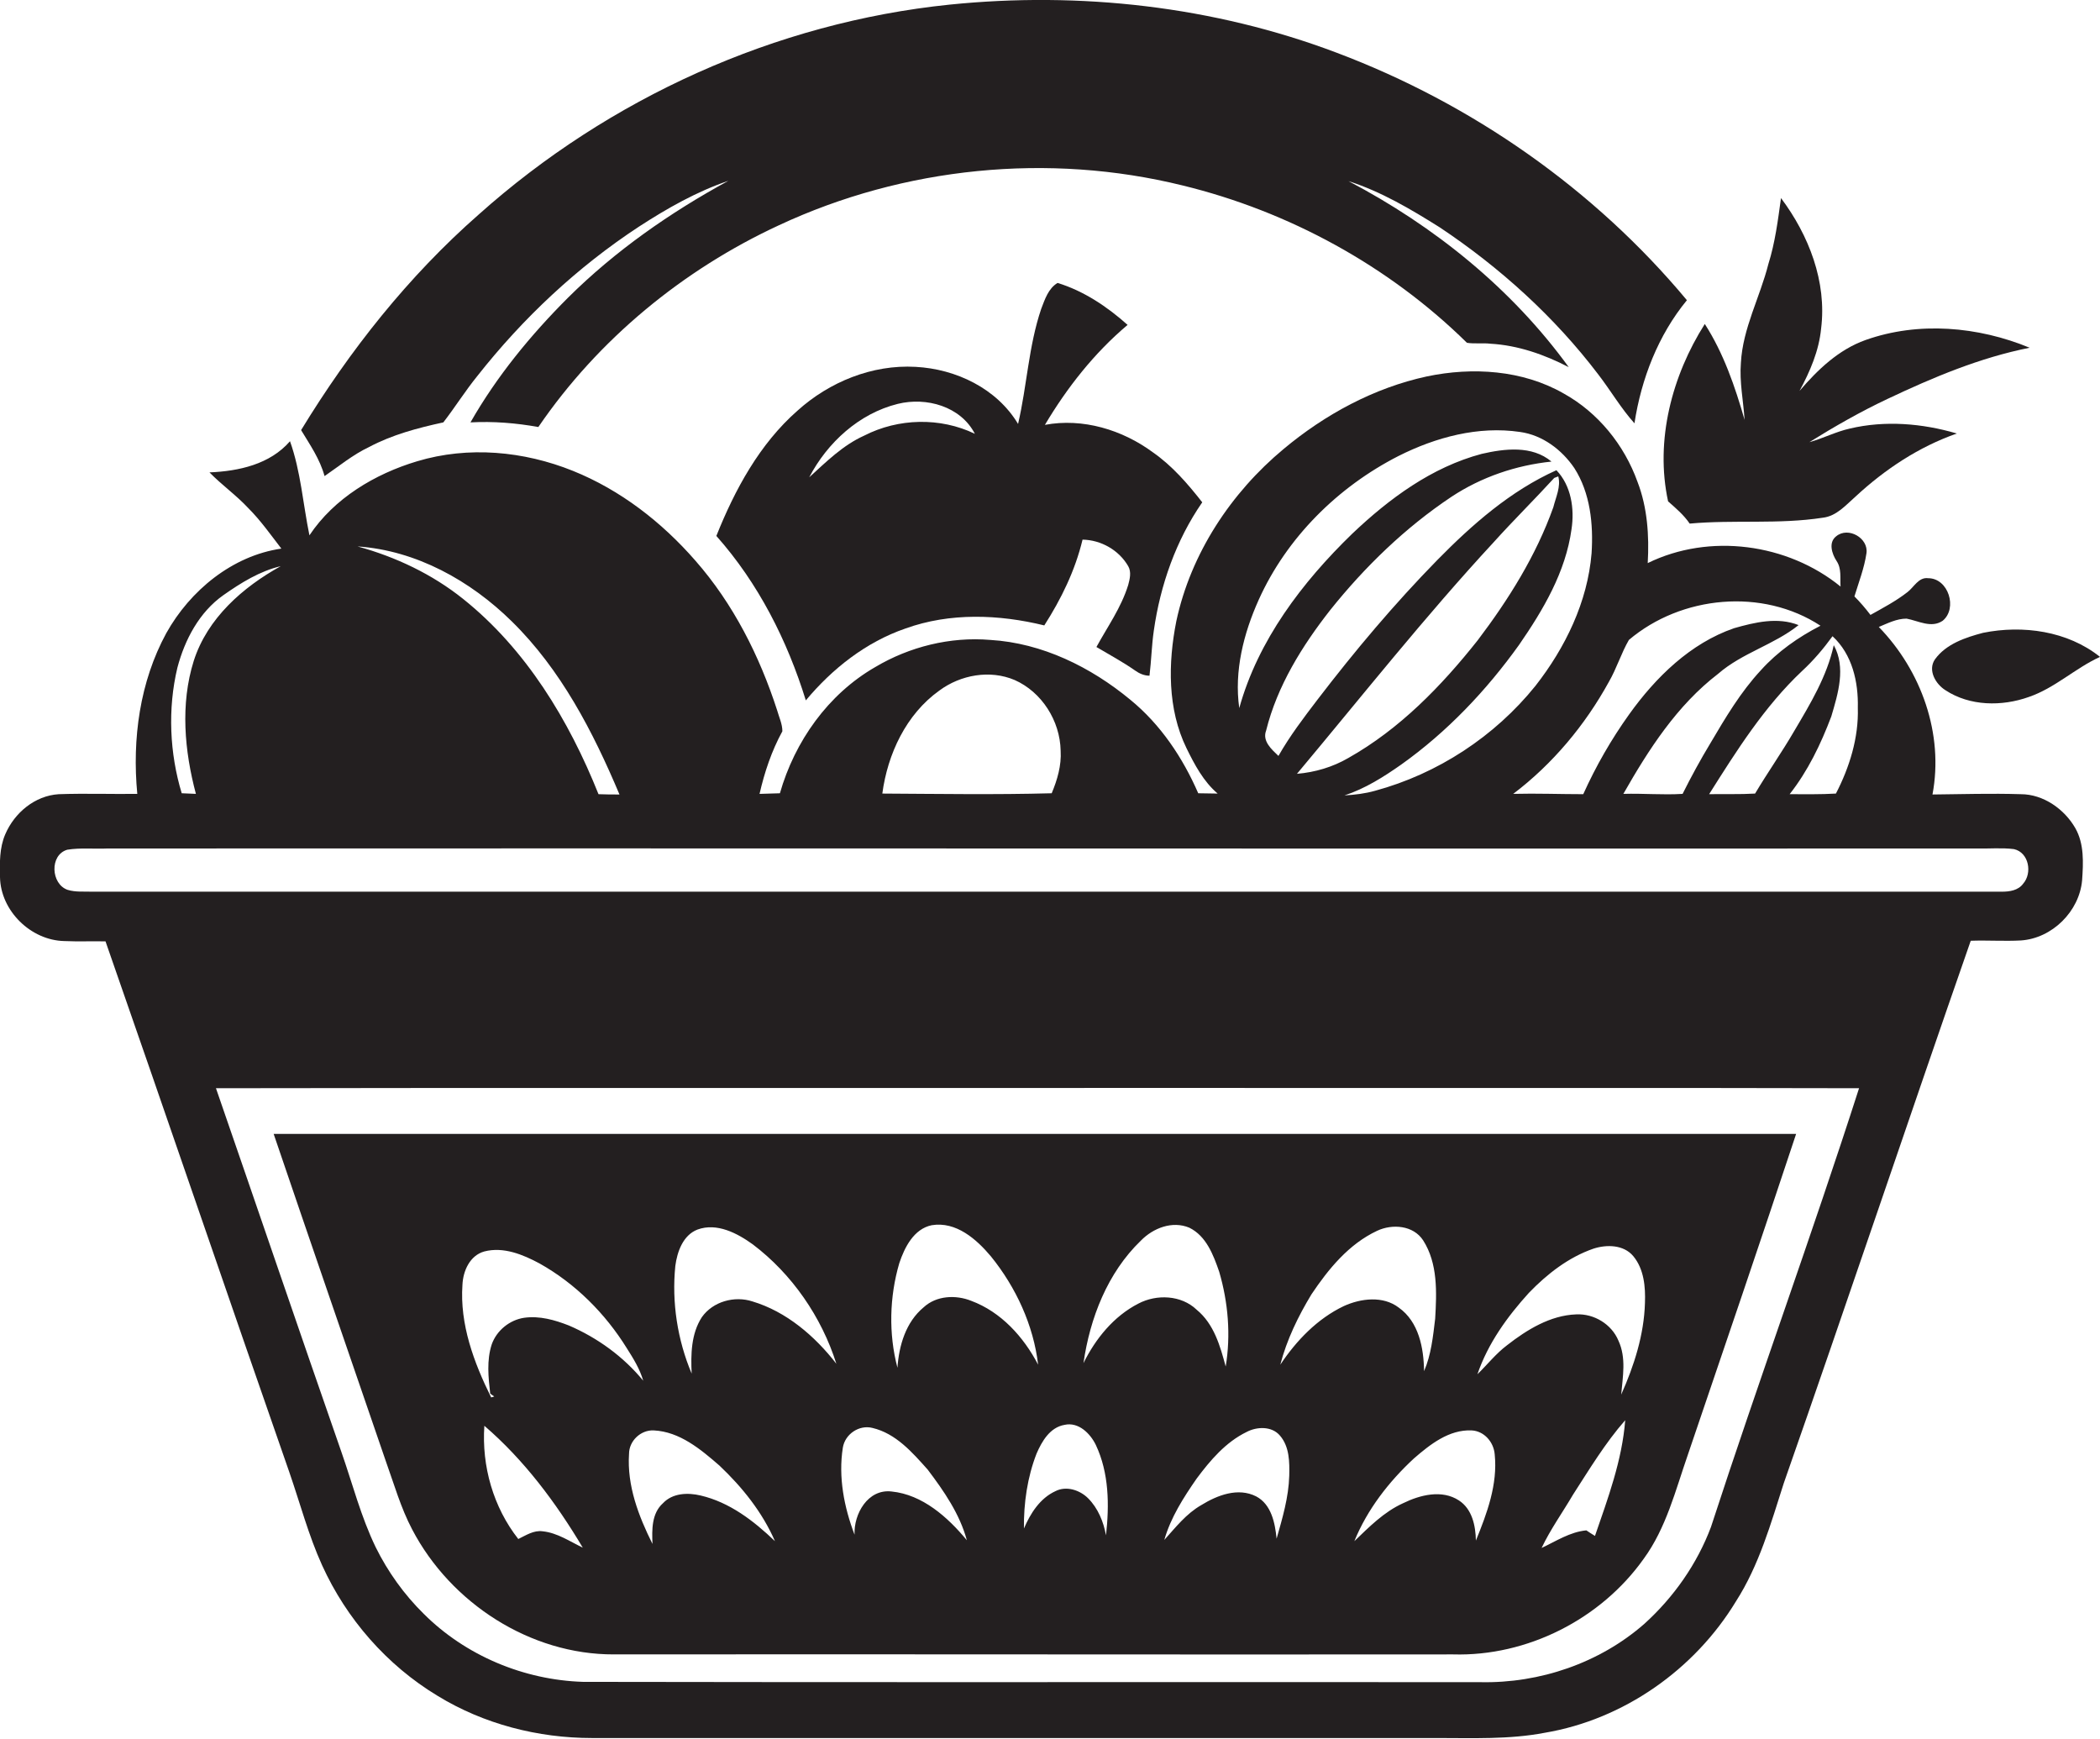
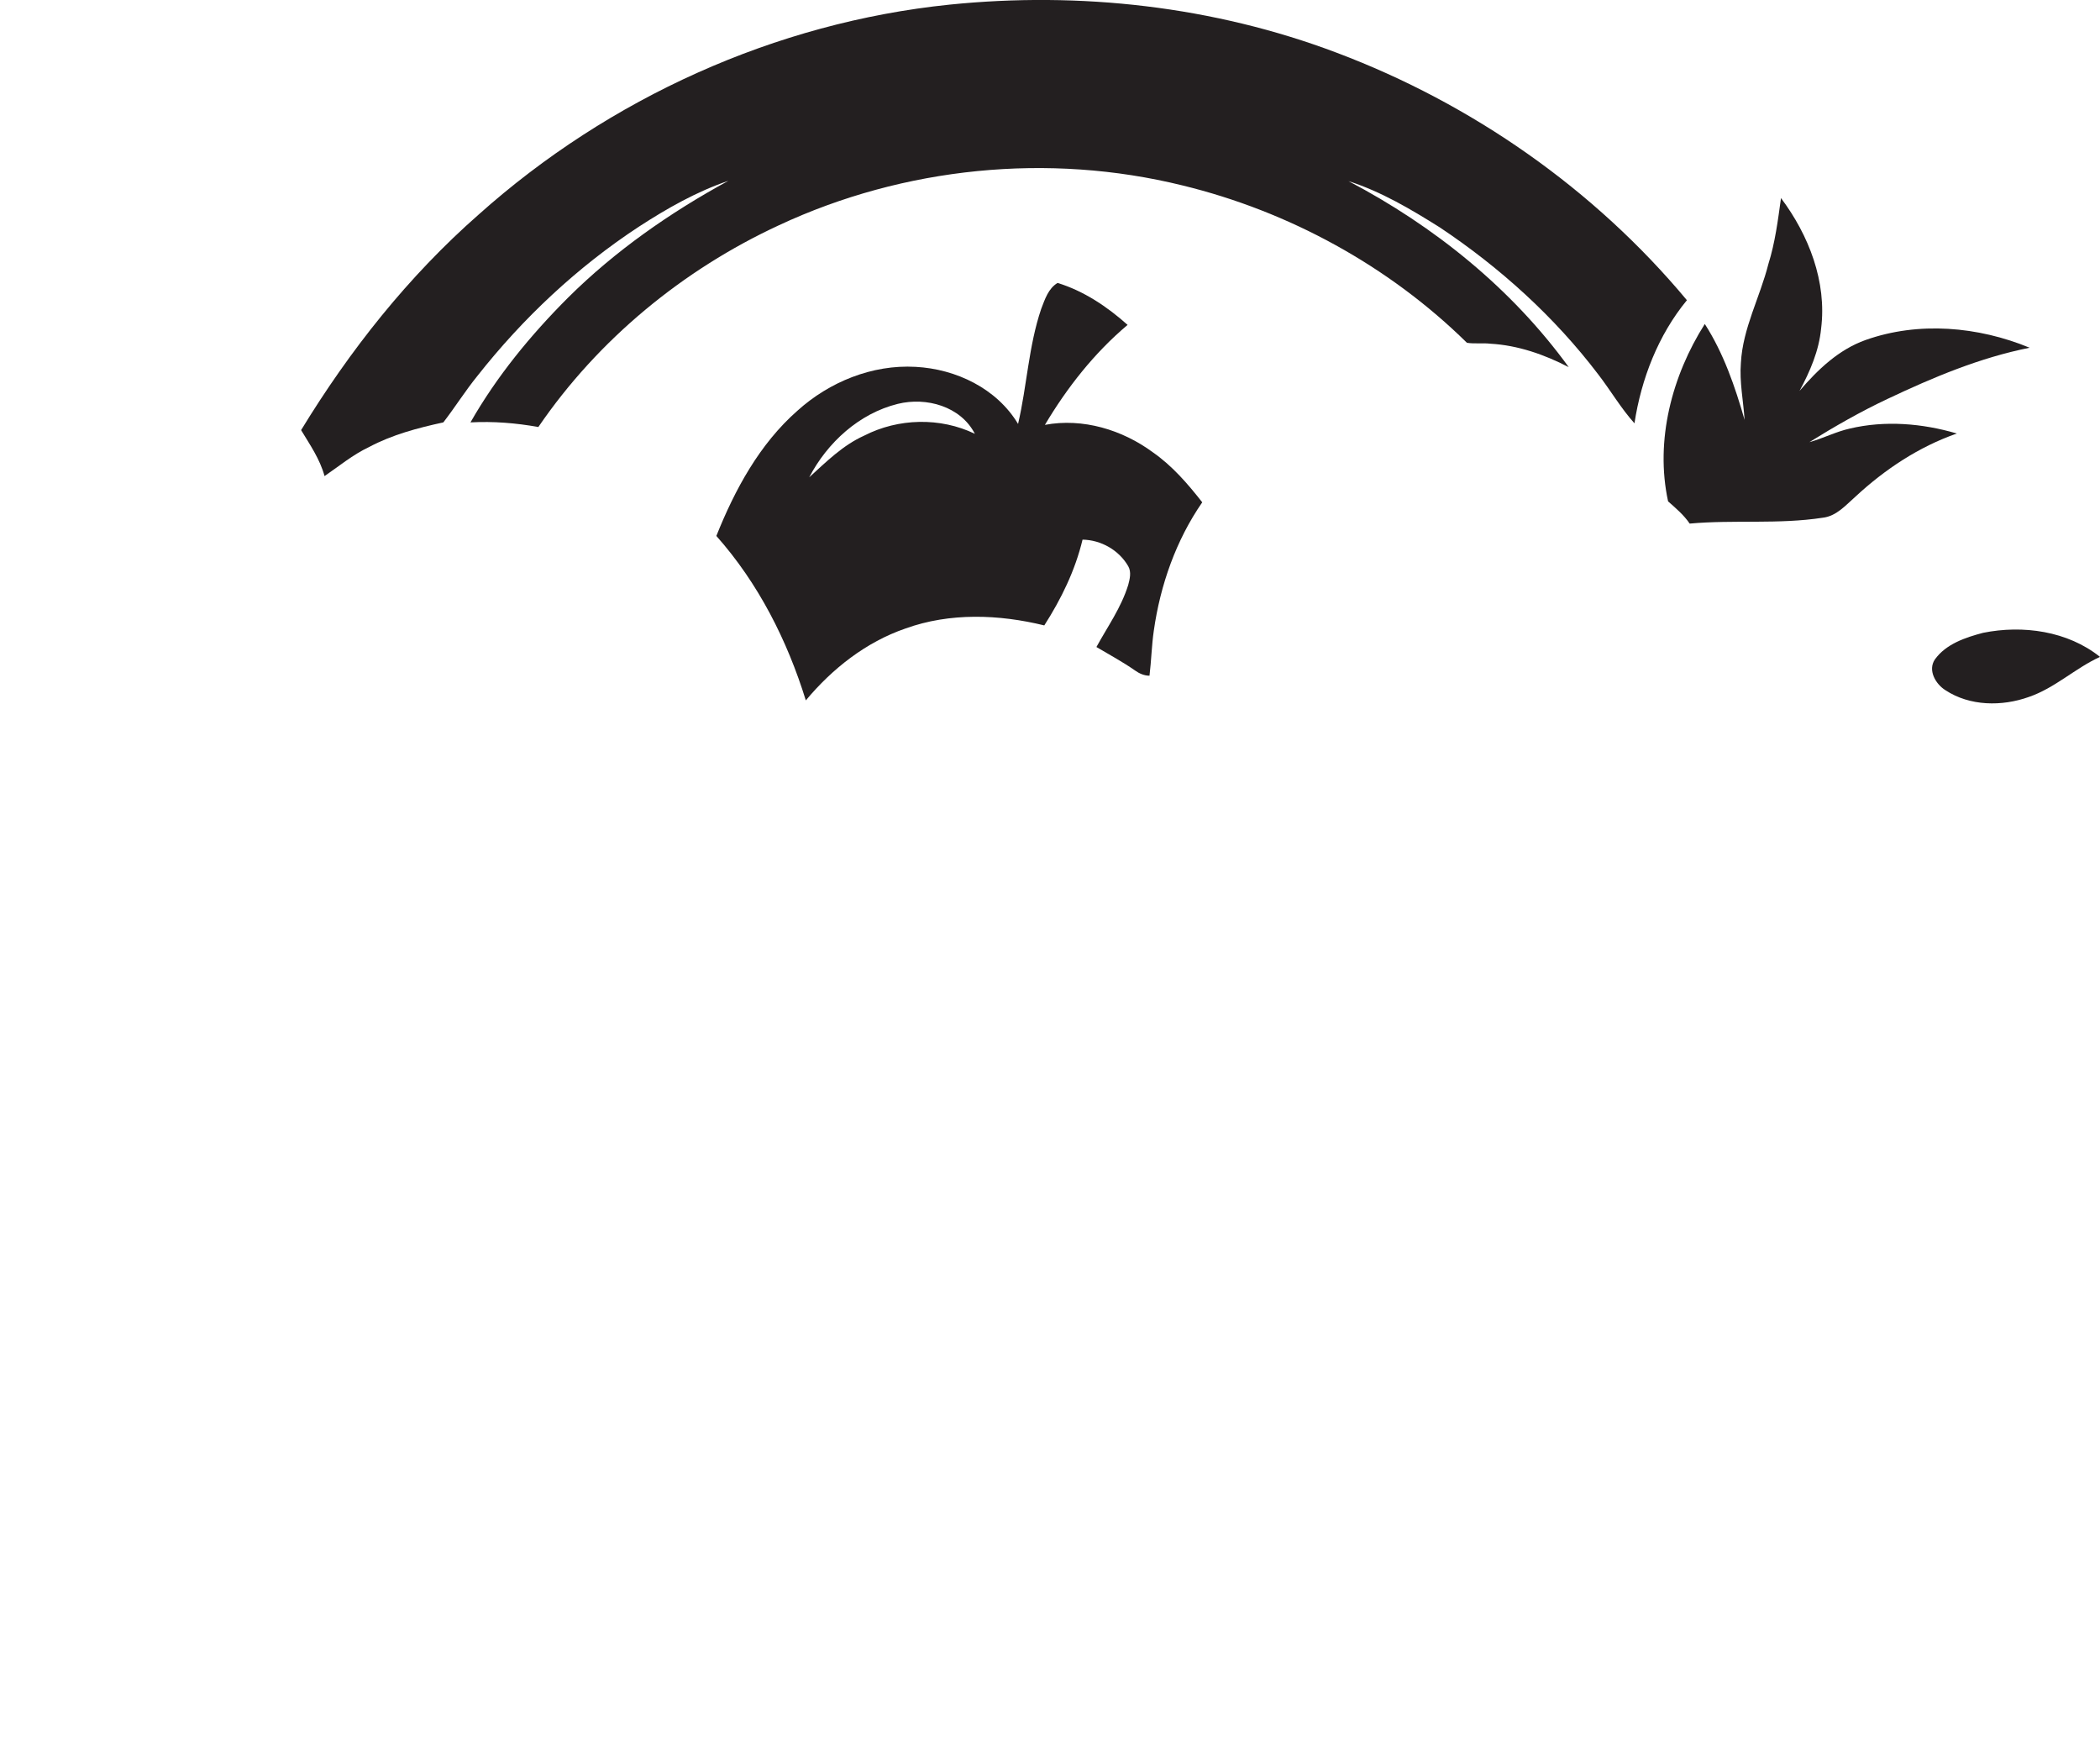
<svg xmlns="http://www.w3.org/2000/svg" version="1.1" id="Layer_1" x="0px" y="0px" viewBox="0 0 680.7 563.5" enable-background="new 0 0 680.7 563.5" xml:space="preserve">
  <g>
    <path fill="#231F20" d="M119.6,144.9c7.5-4,15.8-6.2,24.1-8c3.8-4.9,7.1-10.2,11-15c14.8-18.8,32.5-35.4,52.5-48.5   c9.1-5.9,18.6-11.3,28.9-14.8c-18.9,10.3-36.7,22.7-52,37.9c-12.1,12.1-23.1,25.5-31.6,40.4c7.4-0.4,14.8,0.2,22,1.5   c19.4-28.4,46.9-51,78-65.4c40.5-18.9,87.4-23.6,130.8-12.9c34.5,8.4,66.9,26.1,92.2,51c2.5,0.4,5,0,7.6,0.3   c8.9,0.5,17.5,3.5,25.4,7.6c-18.5-25.5-43.6-45.7-71.4-60.3c10.6,3.4,20.2,9.1,29.6,15c19.5,13,37.2,29,51.4,47.7   c4,5.2,7.3,10.9,11.7,15.8c2.2-14.4,7.7-28.6,17-39.9c-30-36-69.7-63.7-113.5-80.2C393.4,2,350-2.8,307.8,1.5   c-56.4,5.8-110.4,30.3-152.6,68c-22.8,20-41.8,44-57.6,69.9c2.9,4.8,6.1,9.4,7.6,14.9C109.9,151.1,114.3,147.4,119.6,144.9z" />
    <path fill="#231F20" d="M540.7,162.5c2.5,2.2,5.1,4.4,7,7.2c14.3-1.3,28.8,0.3,43.1-1.9c4.5-0.5,7.5-4.1,10.7-6.9   c9.5-8.8,20.5-16.1,32.8-20.4c-11.2-3.3-23.3-4.3-34.7-1.6c-4.5,1-8.7,3.2-13.1,4.4c8.2-5.1,16.6-9.9,25.3-14   c14.8-7,30-13.4,46.1-16.6c-16.7-6.9-36-8.6-53.2-2.5c-8.7,3.1-15.5,9.6-21.4,16.5c3.4-6.3,6.3-13,7-20.2c1.9-15.2-4-30.3-13-42.3   c-1,7.2-1.9,14.4-4.1,21.4c-2.7,10.7-8.3,20.8-8.9,32c-0.5,6.2,0.8,12.3,1.2,18.5c-3.1-10.8-6.8-21.6-12.9-31.1   C542,121.7,536.4,142.7,540.7,162.5z" />
    <path fill="#231F20" d="M355.4,209.7c4.2,2.5,8.5,4.8,12.5,7.6c1.4,1,3,1.7,4.7,1.7c0.6-4.9,0.7-9.8,1.4-14.6   c2.1-14.8,7.2-29.3,15.7-41.6c-4.7-6-9.7-11.8-16-16.2c-9.9-7.3-22.7-11.2-35-8.9c7.2-12.1,16-23.3,26.8-32.4   c-6.6-5.9-14.2-11-22.7-13.6c-3,1.8-4.1,5.3-5.3,8.4c-4.1,12.1-4.6,24.9-7.5,37.3c-6.9-11.5-20.1-17.8-33.2-18.5   c-14.1-0.8-28,4.9-38.3,14.2c-12.3,10.8-20.3,25.6-26.3,40.6c13.6,15.3,23,33.9,29,53.3c8.6-10.3,19.5-18.9,32.3-23.3   c14.4-5.2,30.3-4.6,45-1c5.5-8.6,10-17.8,12.4-27.8c6,0.1,11.8,3.4,14.8,8.6c1.1,1.9,0.5,4.2,0,6.1   C363.4,197,359,203.1,355.4,209.7z M280.1,141.2c-6.9,3.1-12.3,8.5-17.8,13.5c5.9-11.3,16.2-20.7,28.7-23.8   c9.3-2.3,20.4,0.8,25,9.7C304.8,135.2,291.2,135.5,280.1,141.2z" />
-     <path fill="#231F20" d="M655,257.4c-9.5-0.3-19.1,0-28.6,0.1c3.7-19.6-3.6-40.1-17.4-54.3c2.9-1.2,5.8-2.7,9-2.7   c3.8,0.7,8,3.2,11.7,0.7c4.9-4,1.9-13.8-4.7-13.8c-3.1-0.4-4.6,2.9-6.7,4.5c-3.7,2.9-7.9,5.1-12,7.4c-1.6-2.1-3.3-4.1-5.2-6   c1.4-4.6,3.2-9.2,3.9-14c0.7-4.9-5.9-8.7-9.8-5.5c-2.6,2-1.4,5.7,0.1,8c1.7,2.5,1.1,5.5,1.3,8.3c-17.2-14-42.5-17.4-62.5-7.6   c0.5-8.9-0.1-18-3.3-26.3c-4.3-12-12.8-22.5-24-28.7c-13.3-7.6-29.5-8.6-44.3-5.5c-17.1,3.7-33,12.3-46.4,23.5   c-17.1,14.2-30.1,33.9-34.8,55.8c-2.7,13.6-2.9,28.5,3.3,41.2c2.6,5.3,5.5,10.8,10.1,14.7c-2.1,0-4.2-0.1-6.3-0.1   c-5-11.5-12.2-22.3-22-30.3c-12.8-10.6-28.6-18.4-45.4-19.4c-13-1.1-26.2,2.2-37.3,8.8c-15.3,8.8-26.1,24.1-30.9,40.9   c-2.2,0.1-4.4,0.1-6.6,0.2c1.6-7,3.9-13.9,7.4-20.3c0-2.4-1.1-4.6-1.7-6.8c-5.7-17.6-14.2-34.5-26.5-48.5   c-10.9-12.5-24.3-22.9-39.7-29.1c-15.9-6.4-33.9-8.1-50.5-3.1c-13.7,4.1-26.9,12-34.9,24c-2.1-10.2-2.8-20.7-6.3-30.5   c-6.5,7.5-16.6,9.7-26.1,10.1c4,4.1,8.7,7.4,12.6,11.6c4,4,7.3,8.7,10.7,13.1c-15.9,2.3-29.6,13.6-37.3,27.4   c-8.6,15.8-11.1,34.3-9.4,52.1c-8.5,0.1-17-0.2-25.5,0.1c-7.7,0.5-14.3,6-17.3,13c-1.9,4.4-1.8,9.2-1.7,13.9   c0.2,10.9,10,20.5,20.9,20.7c4.4,0.2,8.9,0,13.3,0.1c20,57.3,39.6,114.8,59.6,172.1c3.5,10.1,6.2,20.4,10.6,30.1   c7.9,17.4,21,32.4,37.4,42.3c15,9.2,32.6,13.7,50.1,13.7c91.3,0,182.6,0,273.9,0c11.6,0,23.4,0.5,34.9-1.7   c25.6-4.3,48.6-20.5,62-42.6c7.5-11.7,11.3-25.2,15.5-38.3c20.5-58.5,40.2-117.3,60.6-175.8c5.4-0.2,10.9,0.2,16.3-0.1   c10.1-0.7,18.9-9.4,19.8-19.5c0.4-5.7,0.7-11.8-2.2-16.9C669.2,262.3,662.4,257.4,655,257.4z M602.2,229.4   c0.3,9.7-2.7,19.3-7.1,27.8c-5,0.3-10,0.2-15,0.2c5.9-7.5,10.1-16.2,13.5-25.2c2.2-7.4,4.8-15.9,0.8-23.1   c-2.2,10.1-7.6,19-12.8,27.8c-4,6.9-8.6,13.4-12.7,20.3c-5,0.3-9.9,0.1-14.9,0.2c8.9-14.1,17.9-28.4,30.1-39.9   c3.7-3.4,7-7.3,9.9-11.3C600.4,212.1,602.4,221,602.2,229.4z M521.5,221c2.5-4.3,4-9.3,6.5-13.6c17-14.4,43.3-16.9,62.1-4.6   c-7.2,3.7-13.9,8.4-19.3,14.4c-6.6,7.1-11.5,15.4-16.4,23.7c-3.2,5.3-6.2,10.8-9,16.4c-6.4,0.4-12.8-0.2-19.2,0   c8.2-14.4,17.4-28.7,30.7-38.9c7.8-6.8,18.1-9.4,26.1-15.8c-6.8-2.7-14.2-0.9-20.9,1c-14.2,4.9-25.4,15.9-34,27.9   c-5.8,8.1-10.8,16.8-14.9,25.9c-7.6,0-15.1-0.3-22.7-0.1C503.3,247.6,513.8,235,521.5,221z M408,194.4   c9.1-20.2,25.7-36.6,45.3-46.6c12.1-6.1,25.9-9.8,39.4-7.8c7.3,1,13.6,5.8,17.6,11.7c5.2,8.1,6.2,18.2,5.6,27.6   c-1.3,15.8-8.5,30.6-18.2,43c-13.2,16.4-31.7,28.5-52,34c-3.2,0.9-6.5,1.3-9.9,1.5c6.7-2.2,12.7-6,18.4-10   c14.9-10.6,27.6-24,38.2-38.8c7.8-11.3,15.1-23.6,17-37.5c1-6.6-0.1-14.1-4.9-19.1c-14.9,6.7-27.3,17.6-38.6,29.1   c-13.9,14.2-26.7,29.4-38.8,45.2c-4.5,5.9-9,11.8-12.7,18.3c-2.2-2.1-5.3-4.8-4-8.2c3.6-14.5,11.7-27.5,20.8-39.1   c11.2-14,24.3-26.7,39.3-36.7c9.7-6.4,20.9-10.2,32.4-11.4c-6.3-5.3-15.2-4.2-22.6-2.5c-16.2,4.3-30,14.5-42,25.9   c-16.2,15.7-30.5,34.5-36.6,56.5C400,217.5,403.1,205.3,408,194.4z M420.4,250.8c21.1-25.2,41.5-51,63.8-75.1   c6.4-7.1,13.2-13.8,19.6-20.8c0.3-0.1,1-0.4,1.3-0.5c0.9,3.3-0.8,6.8-1.6,10c-5.6,15.7-14.5,29.9-24.5,43.1   c-11.8,14.9-25.3,28.8-42,38.2C432,248.6,426.3,250.3,420.4,250.8z M304.5,223.8c6.9-5.1,16.4-6.8,24.4-3.4   c8.8,3.9,14.7,13.2,14.9,22.9c0.3,4.8-1.1,9.5-2.9,13.8c-18.3,0.5-36.6,0.2-54.9,0.1C287.7,244.4,293.7,231.5,304.5,223.8z    M165.9,201.4c15.9,15.6,26.3,35.7,34.9,56.1c-2.3,0-4.5,0-6.8-0.1c-9.6-24-23.5-47-43.9-63.3c-10-8-21.8-13.6-34.2-17   C134.9,178.4,152.5,188.2,165.9,201.4z M57.5,216.4c2.4-9.1,7.1-18,14.9-23.5c5.7-4,11.8-7.8,18.6-9.4   c-12.3,6.8-23.8,16.9-28.2,30.7c-4.4,14-3,29.2,0.7,43.1c-1.5-0.1-3.1-0.1-4.6-0.2C55,244.2,54.3,229.8,57.5,216.4z M554.6,494.9   c-4.5,12-12.1,22.8-21.6,31.4c-14.5,12.7-33.9,19.3-53.1,18.9c-97-0.1-194,0.1-290.9-0.1c-19.2-0.6-38.1-8.5-51.7-22.1   c-6.3-6.2-11.6-13.6-15.5-21.5c-4.8-9.9-7.5-20.5-11.1-30.8C97,431.4,83.6,392,70,352.7c104-0.2,207.9,0,311.9-0.1   c73.6,0.1,147.1-0.1,220.7,0.1C587.3,400.3,570.1,447.3,554.6,494.9z M655.8,286.4c-1.6,2.2-4.4,2.6-6.9,2.6   c-206.3,0-412.6,0-619,0c-2.7-0.1-5.4,0.2-8-0.6c-5.4-1.9-5.9-11.3-0.1-13c4.3-0.7,8.7-0.2,13-0.4c202-0.1,404,0.1,605.9,0   c4,0.1,8.1-0.3,12.1,0.2C657.7,276.3,658.8,283,655.8,286.4z" />
    <path fill="#231F20" d="M642.8,205.1c-5.7,1.5-12,3.6-15.6,8.6c-2.4,3.5,0.2,8,3.4,10c7.9,5.2,18.3,5.3,27,2.2   c8.5-2.9,15-9.3,23.1-13C670.2,204.5,655.7,202.5,642.8,205.1z" />
-     <path fill="#231F20" d="M88.7,367.5c12,35.3,24.2,70.6,36.3,105.9c2.7,7.5,4.9,15.3,8.6,22.3c12.5,23.9,38.3,40.6,65.4,40.5   c90.7-0.1,181.3,0.1,272,0c24,0.7,47.9-11.4,61.8-31c7.3-10,10.3-22.2,14.3-33.7c11.8-34.7,23.6-69.3,35.1-104   C417.7,367.5,253.2,367.5,88.7,367.5z M175.9,496.3c-2.9-0.4-5.4,1.3-7.9,2.5c-8.1-10.3-11.9-23.6-11-36.7   c12.9,11.1,23.2,24.9,31.9,39.5C184.7,499.6,180.7,496.8,175.9,496.3z M184.4,429.6c-4.6-1.8-9.5-3.2-14.5-2.5   c-4.7,0.7-8.9,4.1-10.5,8.6c-1.7,5.2-1.1,10.7-0.5,16l1.3,0.9c-0.3,0.1-0.8,0.3-1,0.3c-5.6-11.3-10.2-23.7-9.3-36.5   c0.2-4.5,2.4-9.5,7.1-10.8c6.2-1.6,12.5,1,17.9,3.9c11.6,6.5,21.3,16.2,28.3,27.5c2.1,3.3,4.2,6.7,5.3,10.5   C202.1,439.7,193.7,433.6,184.4,429.6z M227.1,484.7c-4.2-1-9.1-0.8-12.2,2.5c-3.7,3.3-3.6,8.6-3.4,13.2c-4.5-9-8.3-18.9-7.6-29.2   c0-4.2,3.8-7.8,8-7.6c8.4,0.4,15.2,6.1,21.3,11.4c7.4,7,13.9,15.1,18,24.5C244.3,492.9,236.5,486.9,227.1,484.7z M243.9,421.8   c-5.8-1.9-12.8,0-16.4,5.1c-3.5,5.4-3.6,12.1-3.3,18.3c-4.6-10.9-6.5-23.1-5.3-34.9c0.6-4.6,2.5-10,7.2-11.8   c6.3-2.3,12.9,1.2,17.9,4.8c12.7,9.6,22.3,23.5,27.1,38.7C264.1,433,254.9,425.1,243.9,421.8z M289,483.4c-7.7-0.9-12.3,7.3-12,14   c-3.4-8.9-5.3-18.7-3.8-28.2c0.7-4.4,5.3-7.5,9.6-6.4c7.6,1.8,12.9,7.9,17.9,13.5c5.3,7,10.4,14.4,12.7,22.9   C307.2,491.7,299,484.4,289,483.4z M517,497.8c-1-0.6-1.9-1.2-2.8-1.8c-5.3,0.5-9.8,3.5-14.5,5.7c2.9-6.1,6.8-11.5,10.2-17.3   c5.3-8.2,10.4-16.7,16.9-24.1C525.8,473.3,521.2,485.6,517,497.8z M495.6,419c5.9-6.1,12.8-11.5,20.9-14.3   c4.3-1.4,9.8-1.3,12.9,2.4c3.5,4.2,4,10,3.8,15.2c-0.3,10.3-3.5,20.3-7.7,29.7c0.5-5.8,1.7-11.9-0.9-17.5   c-2.2-5.3-7.9-8.8-13.7-8.5c-8.4,0.3-16,5-22.4,10c-3.6,2.7-6.4,6.3-9.6,9.4C482.3,435.4,488.6,426.7,495.6,419z M477,463.6   c4.1,0.2,7.2,3.8,7.5,7.8c1,9.7-2.5,19.1-6.1,27.9c-0.1-4.8-1.2-10.2-5.5-13c-5.5-3.6-12.6-1.8-18.1,0.9c-6.2,2.8-11,7.7-15.8,12.3   c4.2-10.3,11.2-19.3,19.3-26.8C463.6,468.1,469.7,463.3,477,463.6z M425.1,419.5c5.5-8.2,12.1-16.3,21.3-20.6   c4.9-2.3,11.7-1.8,14.9,3.1c4.8,7.5,4.4,16.9,3.9,25.4c-0.7,5.8-1.3,11.7-3.6,17c-0.1-7.5-1.7-16-8.2-20.6   c-5.1-3.9-12.3-3-17.8-0.5c-8.6,4.1-15.4,11.2-20.6,19C417.1,434.2,420.8,426.6,425.1,419.5z M414.9,465.3c3.1,3.6,3.1,8.6,3,13   c-0.2,7-2.2,13.7-4.1,20.4c-0.5-5.1-1.7-11.1-6.6-13.7c-5.9-3-12.6-0.4-17.8,2.8c-4.9,2.8-8.3,7.2-12,11.3   c2.1-7.3,6.2-13.7,10.5-19.9c4.4-5.9,9.4-11.8,16.2-15.1C407.3,462.4,412.2,462.1,414.9,465.3z M369.8,402.1   c4-4.1,10.2-6.5,15.7-4.2c5.5,2.7,7.8,8.8,9.7,14.3c2.9,9.9,3.8,20.5,2.1,30.7c-1.8-6.7-3.8-13.8-9.4-18.4c-5-4.8-13-5.1-18.9-2   c-8,4.1-13.9,11.4-17.8,19.3C353.3,427.2,359,412.5,369.8,402.1z M345.1,461.8c4.5-1,8.3,2.8,10.1,6.5c4.3,9.1,4.4,19.5,3.3,29.3   c-0.8-4.4-2.6-8.8-5.8-12c-2.7-2.7-7.1-4.1-10.6-2.3c-5,2.3-8.1,7.2-10.2,12.1c-0.1-8.2,1.1-16.6,4.1-24.3   C337.7,467.2,340.3,462.6,345.1,461.8z M314.8,421.6c-5-2-11.3-1.7-15.4,2.1c-5.8,4.8-8,12.4-8.5,19.6c-2.9-11-2.6-23,0.6-33.9   c1.7-5.1,4.7-11.1,10.5-12.3c7.9-1.3,14.5,4.5,19.2,10.1c8.1,10,13.8,22.3,15.3,35.1C331.8,433.3,324.5,425.2,314.8,421.6z" />
  </g>
</svg>